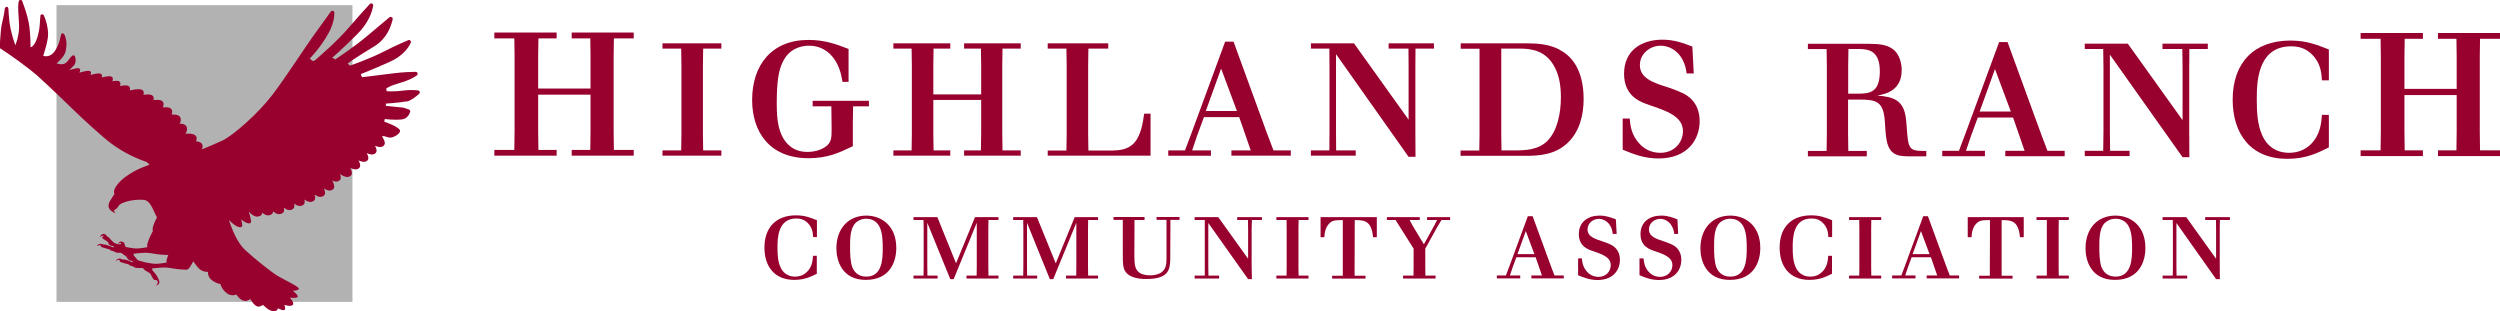
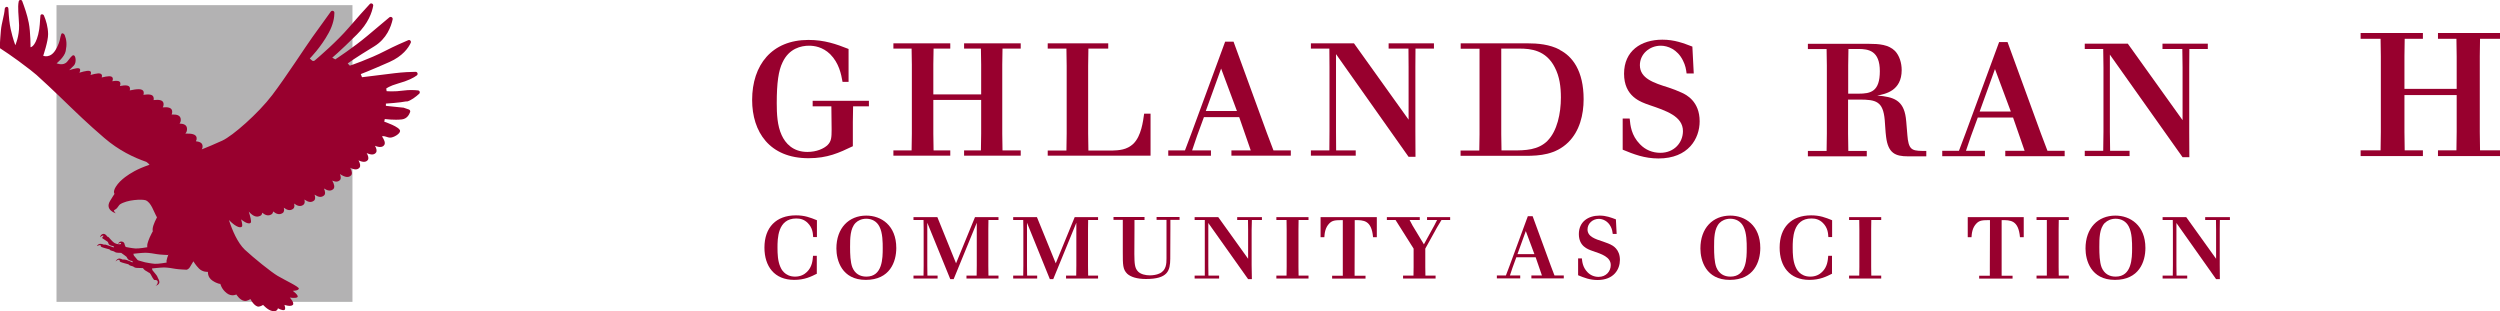
<svg xmlns="http://www.w3.org/2000/svg" id="Layer_1" version="1.1" viewBox="0 0 199.1 24.8">
  <defs>
    <style>
      .st0 {
        fill: #98002e;
      }

      .st1 {
        fill: #b3b2b3;
      }
    </style>
  </defs>
  <rect class="st1" x="4.5" y=".41" width="23.57" height="23.63" />
-   <polygon class="st0" points="50.47 2.59 50.47 3.06 48.89 3.06 48.87 4.45 48.87 10.48 48.89 11.94 50.47 11.94 50.47 12.4 45.53 12.4 45.53 11.94 47.01 11.94 47.03 10.48 47.03 7.54 42.86 7.54 42.86 10.48 42.88 11.94 44.33 11.94 44.33 12.4 39.37 12.4 39.37 11.94 40.96 11.94 40.98 10.48 40.98 4.45 40.96 3.06 39.37 3.06 39.37 2.59 44.33 2.59 44.33 3.06 42.88 3.06 42.86 4.44 42.86 7.05 47.03 7.05 47.03 4.45 47.01 3.06 45.53 3.06 45.53 2.59 50.47 2.59" />
-   <polygon class="st0" points="57.45 3.45 57.45 3.87 56 3.87 55.98 5.23 55.98 10.7 56 11.98 57.45 11.98 57.45 12.4 52.76 12.4 52.76 11.98 54.25 11.98 54.27 10.7 54.27 5.23 54.25 3.87 52.76 3.87 52.76 3.45 57.45 3.45" />
  <path class="st0" d="M67.93,11.64c-1.11.53-2.02.96-3.54.96-3.1,0-4.49-2.09-4.49-4.64,0-2.78,1.56-4.78,4.48-4.78,1.29,0,2.21.33,3.2.72v2.62h-.48c-.11-.62-.28-1.5-.99-2.21-.6-.58-1.27-.67-1.68-.67-.62,0-1.59.21-2.11,1.33-.32.65-.46,1.63-.46,3.24,0,.85.04,1.79.39,2.55.29.64.89,1.34,2.05,1.34.73,0,1.31-.26,1.61-.55.3-.3.32-.6.32-1.24l-.02-1.84h-1.49v-.44h4.48v.44h-1.26l-.02,1.26v1.91Z" />
  <polygon class="st0" points="81.29 3.45 81.29 3.87 79.84 3.87 79.82 5.14 79.82 10.65 79.84 11.98 81.29 11.98 81.29 12.4 76.78 12.4 76.78 11.98 78.12 11.98 78.14 10.65 78.14 7.96 74.33 7.96 74.33 10.65 74.35 11.98 75.68 11.98 75.68 12.4 71.15 12.4 71.15 11.98 72.6 11.98 72.62 10.65 72.62 5.14 72.6 3.87 71.15 3.87 71.15 3.45 75.68 3.45 75.68 3.87 74.35 3.87 74.33 5.13 74.33 7.52 78.14 7.52 78.14 5.14 78.12 3.87 76.78 3.87 76.78 3.45 81.29 3.45" />
  <path class="st0" d="M88.26,3.45v.42h-1.58l-.02,1.38v5.38l.02,1.36h1.89c.53-.02,1.17-.04,1.7-.55.62-.62.76-1.75.85-2.39h.51v3.35h-8.19v-.41h1.49l.02-1.36v-5.38l-.02-1.38h-1.49v-.42h4.81Z" />
  <path class="st0" d="M96.03,8.84l1.22-3.38,1.26,3.38h-2.48ZM101.42,11.98l-.53-1.4-2.65-7.26h-.67l-2.69,7.31-.51,1.35h-1.33v.42h3.4v-.42h-1.5l.39-1.15.55-1.5h2.81l.92,2.65h-1.54v.42h4.73v-.42h-1.36Z" />
  <polygon class="st0" points="114.2 3.45 114.2 3.87 112.73 3.87 112.72 5.32 112.72 10.45 112.73 12.49 112.18 12.49 106.4 4.31 106.4 10.45 106.41 11.98 107.97 11.98 107.97 12.4 104.4 12.4 104.4 11.98 105.87 11.98 105.88 10.45 105.88 5.32 105.87 3.87 104.4 3.87 104.4 3.45 107.83 3.45 112.18 9.53 112.18 5.32 112.17 3.87 110.59 3.87 110.59 3.45 114.2 3.45" />
  <path class="st0" d="M123.26,11.2c-.76.76-1.77.78-2.8.78h-.88l-.02-1.28V3.87h1.45c.9,0,2.11.12,2.81,1.49.39.74.49,1.57.49,2.41,0,1.26-.3,2.67-1.06,3.43M124.22,3.96c-.81-.43-1.75-.51-2.6-.51h-5.29v.43h1.5v6.83l-.02,1.28h-1.49v.42h5.18c1.12,0,2.39-.09,3.4-1.08.9-.89,1.22-2.18,1.22-3.43,0-2.27-.9-3.42-1.91-3.93" />
  <path class="st0" d="M129.79,9.46c.05.52.12,1.32.82,2.03.43.45,1,.68,1.62.68,1.11,0,1.8-.82,1.8-1.73,0-1.18-1.34-1.62-2.66-2.07-.73-.25-2.03-.69-2.03-2.5s1.34-2.71,3.05-2.71c.96,0,1.66.27,2.39.55l.11,2.14h-.57c-.04-.32-.09-.64-.29-1.03-.45-.91-1.23-1.18-1.77-1.18-.89,0-1.66.66-1.66,1.55,0,1.05,1.09,1.41,2.28,1.78.36.12.71.25,1.05.41.36.16,1.43.69,1.43,2.28,0,1.37-.89,2.96-3.28,2.96-1.12,0-1.98-.34-2.85-.7v-2.48h.55Z" />
  <path class="st0" d="M148,7.46h-.81v-2.25l.02-1.31h.78c.83,0,1.72.14,1.72,1.77s-.73,1.79-1.7,1.79M151.94,11.11c-.04-.26-.12-1.49-.16-1.73-.19-1.4-.97-1.67-2.28-1.77.64-.12,1.95-.37,1.95-2.03,0-.57-.18-1.15-.53-1.52-.51-.51-1.27-.57-2.07-.57h-4.87v.42h1.49l.02,1.31v5.42l-.02,1.38h-1.49v.43h4.69v-.43h-1.47l-.02-1.38v-2.71h.9c1.33,0,1.89.14,2.02,1.63.04.44.05.9.11,1.35.16,1.29.74,1.54,1.73,1.54h1.47v-.43c-1.01,0-1.33,0-1.47-.9" />
  <path class="st0" d="M157.66,8.88l1.22-3.38,1.26,3.38h-2.48ZM163.06,12.01l-.53-1.4-2.65-7.26h-.67l-2.69,7.31-.51,1.35h-1.33v.43h3.4v-.43h-1.51l.39-1.15.55-1.5h2.81l.92,2.65h-1.54v.43h4.73v-.43h-1.36Z" />
  <polygon class="st0" points="175.83 3.48 175.83 3.9 174.36 3.9 174.35 5.36 174.35 10.49 174.36 12.52 173.82 12.52 168.03 4.35 168.03 10.49 168.05 12.01 169.6 12.01 169.6 12.43 166.03 12.43 166.03 12.01 167.5 12.01 167.52 10.49 167.52 5.36 167.5 3.9 166.03 3.9 166.03 3.48 169.46 3.48 173.82 9.57 173.82 5.36 173.8 3.9 172.22 3.9 172.22 3.48 175.83 3.48" />
-   <path class="st0" d="M185.48,11.73c-.87.44-1.8.92-3.33.92-2.89,0-4.34-1.98-4.34-4.71,0-2.95,1.7-4.71,4.6-4.71,1.26,0,2.07.32,3.06.71v2.46h-.55c-.04-.58-.09-1.36-.78-2.05-.53-.53-1.1-.66-1.68-.66-2.73,0-2.73,2.99-2.73,4.25,0,.94.04,1.93.41,2.78.11.27.62,1.45,2.16,1.45.8,0,1.36-.32,1.72-.67.76-.74.85-1.68.9-2.35h.55v2.58Z" />
  <polygon class="st0" points="199.1 2.63 199.1 3.09 197.51 3.09 197.49 4.49 197.49 10.51 197.51 11.97 199.1 11.97 199.1 12.43 194.16 12.43 194.16 11.97 195.63 11.97 195.65 10.51 195.65 7.57 191.49 7.57 191.49 10.51 191.51 11.97 192.96 11.97 192.96 12.43 188 12.43 188 11.97 189.59 11.97 189.61 10.51 189.61 4.49 189.59 3.09 188 3.09 188 2.63 192.96 2.63 192.96 3.09 191.51 3.09 191.49 4.47 191.49 7.08 195.65 7.08 195.65 4.49 195.63 3.09 194.16 3.09 194.16 2.63 199.1 2.63" />
  <path class="st0" d="M65.07,21.79c-.47.24-.99.5-1.82.5-1.58,0-2.37-1.08-2.37-2.57,0-1.61.93-2.57,2.51-2.57.69,0,1.13.17,1.67.39v1.34h-.3c-.02-.32-.05-.74-.43-1.12-.29-.29-.6-.36-.92-.36-1.49,0-1.49,1.63-1.49,2.32,0,.51.02,1.05.22,1.52.06.15.34.79,1.18.79.43,0,.74-.17.94-.37.42-.4.46-.92.49-1.29h.3v1.41Z" />
  <path class="st0" d="M68.14,17.75c-.44.45-.44,1.25-.44,1.93,0,.56.02,1.19.18,1.61.21.51.61.74,1.12.74,1.29,0,1.3-1.47,1.3-2.27,0-.43,0-1.21-.26-1.71-.21-.42-.6-.63-1.05-.63-.38,0-.67.15-.85.33M71.38,19.75c0,1.1-.51,2.54-2.43,2.54s-2.34-1.57-2.34-2.5c0-1.63.99-2.62,2.38-2.62,1.18,0,2.39.77,2.39,2.58" />
  <polygon class="st0" points="74.65 17.29 76.14 20.97 77.65 17.29 79.52 17.29 79.52 17.52 78.72 17.52 78.71 18.25 78.71 21.16 78.72 21.95 79.52 21.95 79.52 22.18 76.97 22.18 76.97 21.95 77.78 21.95 77.79 21.16 77.79 17.74 75.95 22.23 75.68 22.23 73.85 17.74 73.85 21.16 73.86 21.95 74.67 21.95 74.67 22.18 72.75 22.18 72.75 21.95 73.55 21.95 73.56 21.16 73.56 18.25 73.55 17.52 72.75 17.52 72.75 17.29 74.65 17.29" />
  <polygon class="st0" points="82.58 17.29 84.08 20.97 85.59 17.29 87.45 17.29 87.45 17.52 86.66 17.52 86.65 18.25 86.65 21.16 86.66 21.95 87.45 21.95 87.45 22.18 84.9 22.18 84.9 21.95 85.71 21.95 85.72 21.16 85.72 17.74 83.88 22.23 83.61 22.23 81.79 17.74 81.79 21.16 81.8 21.95 82.6 21.95 82.6 22.18 80.69 22.18 80.69 21.95 81.49 21.95 81.5 21.16 81.5 18.25 81.49 17.52 80.69 17.52 80.69 17.29 82.58 17.29" />
  <path class="st0" d="M91.15,17.29v.23h-.8v.74s-.01,1.97-.01,1.97c.01.75.02,1.12.3,1.4.21.21.58.3.94.3.22,0,.53-.04.74-.14.57-.24.58-.81.58-1.21v-3.07h-.79v-.23h1.83v.23h-.73v.74s-.01,2.36-.01,2.36c-.01.95-.19,1.61-1.94,1.61-.72,0-1.22-.17-1.49-.42-.35-.35-.35-.7-.35-1.72v-2.57h-.74v-.23h2.48Z" />
  <polygon class="st0" points="100.5 17.29 100.5 17.52 99.7 17.52 99.68 18.31 99.68 21.12 99.7 22.23 99.4 22.23 96.23 17.76 96.23 21.12 96.24 21.95 97.09 21.95 97.09 22.18 95.14 22.18 95.14 21.95 95.95 21.95 95.95 21.12 95.95 18.31 95.95 17.52 95.14 17.52 95.14 17.29 97.02 17.29 99.4 20.61 99.4 18.31 99.39 17.52 98.53 17.52 98.53 17.29 100.5 17.29" />
  <polygon class="st0" points="104.21 17.29 104.21 17.52 103.42 17.52 103.41 18.27 103.41 21.25 103.42 21.95 104.21 21.95 104.21 22.18 101.65 22.18 101.65 21.95 102.46 21.95 102.47 21.25 102.47 18.27 102.46 17.52 101.65 17.52 101.65 17.29 104.21 17.29" />
  <path class="st0" d="M105.18,17.29h4.47v1.6h-.3c-.12-1.37-.76-1.36-1.46-1.36v.78s-.01,2.95-.01,2.95v.7h.87v.23h-2.66v-.23h.85v-.7s0-2.94,0-2.94v-.79c-.61,0-.83.02-1.07.26-.34.34-.38.8-.4,1.1h-.3v-1.6Z" />
  <polygon class="st0" points="113.65 17.29 115.49 17.29 115.49 17.52 114.8 17.52 114.44 18.12 113.51 19.8 113.51 21.27 113.52 21.95 114.33 21.95 114.33 22.18 111.74 22.18 111.74 21.95 112.57 21.95 112.58 21.27 112.58 19.8 111.52 18.12 111.14 17.52 110.45 17.52 110.45 17.29 113.07 17.29 113.07 17.52 112.26 17.52 112.5 17.97 113.4 19.46 114.22 17.97 114.45 17.52 113.65 17.52 113.65 17.29" />
  <path class="st0" d="M121.52,18.39l-.67,1.85h1.35l-.69-1.85ZM121.69,17.22h.37l1.45,3.96.29.76h.74v.23h-2.58v-.23h.84l-.5-1.45h-1.54l-.3.82-.21.63h.82v.23h-1.86v-.23h.72l.28-.74,1.47-3.99Z" />
  <path class="st0" d="M125.98,20.58c.03.28.07.71.45,1.1.23.24.54.37.88.37.6,0,.97-.44.97-.94,0-.64-.72-.88-1.44-1.12-.4-.14-1.1-.38-1.1-1.35s.73-1.47,1.65-1.47c.52,0,.9.15,1.3.3l.06,1.16h-.31c-.02-.17-.05-.35-.15-.56-.24-.49-.67-.64-.96-.64-.48,0-.9.36-.9.84,0,.57.59.76,1.24.97.19.07.39.14.57.22.19.09.77.38.77,1.24,0,.74-.48,1.6-1.78,1.6-.61,0-1.07-.18-1.55-.38v-1.34h.3Z" />
-   <path class="st0" d="M130.89,20.58c.03.28.07.71.44,1.1.23.24.54.37.88.37.6,0,.98-.44.98-.94,0-.64-.72-.88-1.44-1.12-.4-.14-1.1-.38-1.1-1.35s.73-1.47,1.65-1.47c.52,0,.9.15,1.29.3l.06,1.16h-.31c-.02-.17-.05-.35-.16-.56-.24-.49-.67-.64-.96-.64-.48,0-.9.36-.9.84,0,.57.59.76,1.24.97.19.07.39.14.57.22.19.09.77.38.77,1.24,0,.74-.48,1.6-1.78,1.6-.61,0-1.07-.18-1.55-.38v-1.34h.3Z" />
  <path class="st0" d="M136.95,17.75c-.44.45-.44,1.25-.44,1.93,0,.56.02,1.19.18,1.61.21.51.61.74,1.12.74,1.29,0,1.3-1.47,1.3-2.27,0-.43,0-1.21-.26-1.71-.21-.42-.6-.63-1.05-.63-.38,0-.67.15-.85.33M140.19,19.75c0,1.1-.51,2.54-2.43,2.54s-2.34-1.57-2.34-2.5c0-1.63.99-2.62,2.38-2.62,1.18,0,2.39.77,2.39,2.58" />
  <path class="st0" d="M145.92,21.79c-.47.24-.99.5-1.82.5-1.58,0-2.37-1.08-2.37-2.57,0-1.61.93-2.57,2.51-2.57.69,0,1.13.17,1.67.39v1.34h-.3c-.02-.32-.05-.74-.43-1.12-.29-.29-.6-.36-.92-.36-1.49,0-1.49,1.63-1.49,2.32,0,.51.02,1.05.22,1.52.06.15.34.79,1.18.79.43,0,.74-.17.94-.37.42-.4.46-.92.49-1.29h.3v1.41Z" />
  <polygon class="st0" points="149.82 17.29 149.82 17.52 149.03 17.52 149.02 18.27 149.02 21.25 149.03 21.95 149.82 21.95 149.82 22.18 147.26 22.18 147.26 21.95 148.07 21.95 148.08 21.25 148.08 18.27 148.07 17.52 147.26 17.52 147.26 17.29 149.82 17.29" />
-   <path class="st0" d="M152.99,18.39l-.67,1.85h1.35l-.69-1.85ZM153.17,17.22h.37l1.45,3.96.29.76h.74v.23h-2.58v-.23h.84l-.5-1.45h-1.54l-.3.82-.21.63h.82v.23h-1.86v-.23h.73l.28-.74,1.47-3.99Z" />
  <path class="st0" d="M156.71,17.29h4.46v1.6h-.3c-.12-1.37-.76-1.36-1.46-1.36v.78s0,2.95,0,2.95v.7h.87v.23h-2.66v-.23h.85v-.7s.01-2.94.01-2.94v-.79c-.61,0-.83.02-1.07.26-.34.34-.38.8-.4,1.1h-.3v-1.6Z" />
  <polygon class="st0" points="164.76 17.29 164.76 17.52 163.96 17.52 163.95 18.27 163.95 21.25 163.96 21.95 164.76 21.95 164.76 22.18 162.19 22.18 162.19 21.95 163.01 21.95 163.01 21.25 163.01 18.27 163.01 17.52 162.19 17.52 162.19 17.29 164.76 17.29" />
  <path class="st0" d="M167.63,17.75c-.44.45-.44,1.25-.44,1.93,0,.56.02,1.19.18,1.61.21.51.61.74,1.12.74,1.29,0,1.31-1.47,1.31-2.27,0-.43,0-1.21-.26-1.71-.21-.42-.6-.63-1.05-.63-.38,0-.67.15-.85.33M170.86,19.75c0,1.1-.51,2.54-2.43,2.54s-2.34-1.57-2.34-2.5c0-1.63.99-2.62,2.38-2.62,1.18,0,2.39.77,2.39,2.58" />
  <polygon class="st0" points="177.59 17.29 177.59 17.52 176.79 17.52 176.78 18.31 176.78 21.12 176.79 22.23 176.49 22.23 173.33 17.76 173.33 21.12 173.34 21.95 174.19 21.95 174.19 22.18 172.23 22.18 172.23 21.95 173.04 21.95 173.05 21.12 173.05 18.31 173.04 17.52 172.23 17.52 172.23 17.29 174.11 17.29 176.49 20.61 176.49 18.31 176.48 17.52 175.62 17.52 175.62 17.29 177.59 17.29" />
  <path class="st0" d="M13.27,20.69c-.02.1,0,.22,0,.22,0,0-.67.12-.95.1-.28-.02-.77-.12-.77-.12l-.5-.14-.09-.04c-.1-.13-.3-.36-.3-.36l-.04-.14s.69-.08.96-.08c.27,0,.7.07.91.11.21.04.87.07.87.07,0,0,.02-.01.05-.04-.09.22-.12.36-.13.43M32.39,8.09c.33-.07.74-.39.99-.62.1-.09.05-.26-.09-.27-.28-.03-.7-.05-1.14.01-.77.11-1.36.05-1.36.05l-.03-.21s.24-.2.94-.4c.8-.22,1.25-.46,1.49-.64.13-.09.06-.29-.09-.29-.39,0-1.01.03-1.68.11-1.09.14-2.59.32-2.59.32l-.1-.25s.67-.25,2.28-.96c1.06-.47,1.52-1.13,1.7-1.53.06-.13-.07-.27-.2-.21-.38.16-1.05.45-1.85.86-1.23.64-2.8,1.17-2.8,1.17l-.17-.18s.63-.46,2.1-1.35c1.01-.61,1.36-1.6,1.48-2.16.03-.15-.14-.25-.26-.16-.38.31-1.04.87-1.75,1.47-1.09.92-2.56,1.88-2.56,1.88l-.24-.14s.53-.42,1.96-1.84c.92-.9,1.21-1.78,1.3-2.29.03-.16-.17-.25-.27-.14-.36.39-.99,1.08-1.69,1.9-.93,1.08-2.31,2.27-2.7,2.6-.06.05-.15.05-.21,0l-.18-.16s.88-.88,1.51-2.05c.36-.66.45-1.23.45-1.59,0-.16-.2-.22-.29-.09-.37.52-1.07,1.49-1.47,2.04-.56.78-2.09,3.15-3.19,4.6-1.12,1.47-3.15,3.25-3.98,3.63-.64.29-1.18.52-1.64.7.06-.08.08-.17.07-.29-.02-.23-.23-.33-.53-.36.05-.08.07-.16.06-.27-.03-.29-.4-.36-.9-.34.1-.11.15-.25.13-.43-.03-.26-.26-.36-.59-.37.08-.11.11-.23.09-.38-.04-.28-.32-.36-.72-.34.04-.09.05-.18.04-.28-.04-.27-.34-.33-.75-.29.06-.1.08-.21.06-.33-.05-.26-.36-.3-.79-.25.02-.07.02-.14,0-.21-.05-.25-.37-.27-.81-.21.03-.08.04-.16.02-.24-.07-.28-.53-.23-1.11-.11.03-.08.03-.15.01-.22-.06-.21-.37-.21-.79-.13.04-.1.05-.19.03-.26-.05-.17-.3-.18-.64-.12.05-.1.06-.2.03-.27-.07-.19-.42-.14-.87-.03.03-.09.03-.16,0-.22-.08-.17-.43-.11-.89.02.04-.1.05-.19.02-.25-.08-.15-.45-.07-.91.07.07-.13.08-.24.04-.3-.08-.12-.42-.04-.85.1.09-.08.23-.22.38-.38.21-.23.15-.79-.03-.81-.13-.02-.32.28-.51.51-.31.37-.84.13-.84.13,0,0,.63-.5.72-.97.11-.54.07-.91-.08-1.28-.05-.12-.22-.2-.27-.07-.12.3-.05.51-.4,1.16-.44.83-1.04.56-1.04.56,0,0,.4-1.16.39-1.73-.01-.57-.16-1.07-.33-1.47-.05-.13-.26-.14-.28,0-.05.43-.03.92-.18,1.51-.26,1.01-.61,1.01-.61,1.01,0,0,.01-1.16-.14-1.94-.13-.67-.35-1.27-.52-1.73-.05-.14-.25-.12-.28.02-.1.48,0,1.12.03,1.9.02.88-.3,1.59-.3,1.59,0,0-.18-.44-.37-1.28-.1-.47-.15-.99-.18-1.61-.01-.26-.28-.17-.29-.02-.05.6-.25,1.1-.31,1.74-.03.29-.06.78-.1,1.39,0,0,1.12.71,2.45,1.75.15.12.32.26.49.4.63.58,1.29,1.18,1.79,1.67,1.48,1.43,2.26,2.19,3.61,3.35,1.15.99,2.35,1.56,3.34,1.9.1.06.18.14.26.23-1.04.36-1.51.67-1.94.98-.29.22-.56.47-.75.78-.25.41-.1.56-.1.56,0,0-.21.31-.36.57-.43.73.47.98.47.98,0,0-.14-.09-.16-.24.04-.02.18-.1.25-.18.08-.09.14-.21.23-.29.57-.38,1.76-.43,2.05-.33.45.19.62.87.9,1.36-.25.47-.4.88-.33,1.11-.02.04-.04.08-.07.12-.27.51-.35.83-.37.93-.02.1,0,.22,0,.22,0,0-.67.12-.95.1s-.77-.12-.77-.12l-.08-.17s0-.22-.22-.26c-.21-.04-.32.18-.32.18,0,0,.12-.06.18-.07.05,0,.08.01.07.07,0,.05-.28.06-.49-.05-.22-.11-.49-.5-.54-.51h-.05s-.17-.28-.36-.23c-.2.05-.24.27-.24.27,0,0,.18-.17.26-.13.08.03-.15.14-.06.21.09.07.38.24.42.28.04.04.04.15.11.22s.25.11.33.12c.08.02.03.11.03.11,0,0-.6-.23-.65-.23-.05,0-.14,0-.14,0,0,0-.2-.09-.35-.05-.14.04-.2.17-.2.17,0,0,.14-.07.23-.08.08,0,.08.02.08.02,0,0-.03.08.06.13.09.05.64.19.64.19,0,0,.05.09.18.11.13.03.19.06.19.06,0,0,.1.1.3.1.08,0,.17,0,.26.01.12.09.39.27.42.31.04.04.06.14.14.21.07.07.22.12.31.13.08.02.03.11.03.11,0,0-.46-.23-.65-.23-.05,0-.14,0-.14,0,0,0-.19-.11-.33-.07-.14.04-.23.22-.23.22,0,0,.17-.15.26-.13.08.02.07.04.07.04,0,0-.03.08.06.13.09.05.64.19.64.19,0,0,.04.07.17.11.13.04.2.06.2.06,0,0,.12.12.32.12.03,0,.07,0,.1,0,0,.01,0,.02,0,0,.18,0,.36.01.36.01,0,0,.13.18.24.22.09.04.19.12.19.12,0,0,.12.02.19.16.07.13.22.43.3.45h.08s.22,0,.18.21c-.04.21-.19.26-.19.26,0,0,.29-.07.32-.27.02-.15-.12-.37-.12-.37,0,0-.03-.11-.12-.23-.1-.12-.31-.38-.31-.38l-.04-.14s.69-.08.96-.08c.27,0,.7.07.91.11.21.04.87.07.87.07,0,0,.16,0,.29-.22.08-.14.18-.31.27-.45,0,0,.18.31.45.58.3.3.71.26.71.26,0,0-.05.43.36.7.41.27.63.26.63.26,0,0,.08.41.51.74.39.3.76.1.76.1,0,0,.27.45.63.51.26.04.49-.15.49-.15,0,0,.23.47.54.59.19.08.47-.12.47-.12,0,0,.38.43.74.49.41.08.44-.22.44-.22,0,0,.35.2.51.14.15-.06.01-.41.01-.41,0,0,.48.17.66.01.18-.15-.23-.59-.23-.59,0,0,.48.07.6-.03.16-.13-.37-.51-.37-.51,0,0,.45,0,.49-.17.03-.15-1.08-.66-1.69-1.02-.51-.3-1.9-1.42-2.62-2.09-.57-.55-.99-1.52-1.26-2.36.64.66.99.64,1.05.5.03-.08,0-.28-.08-.55.47.39.73.36.78.24.04-.11-.04-.45-.17-.86.32.35.61.5.93.33.09-.05.13-.13.14-.24.26.21.49.28.74.13.08-.05.12-.13.13-.23.27.22.51.28.75.13.13-.08.15-.24.1-.43.27.2.5.26.73.1.12-.08.14-.24.09-.43.28.21.52.26.74.1.11-.08.13-.24.08-.42.3.21.54.26.76.09.12-.09.12-.27.05-.48.31.21.54.24.75.07.13-.11.1-.32,0-.56.31.2.55.22.74.05.14-.13.08-.39-.08-.68.26.12.46.11.61-.04.1-.1.08-.28,0-.48.41.27.7.31.89.1.11-.12.06-.35-.07-.6.34.18.59.17.74-.01.1-.13.05-.34-.08-.58.36.17.61.15.74-.03.09-.12.04-.33-.09-.55.38.17.62.14.75-.05.08-.13.03-.32-.09-.53.39.16.64.11.75-.08.09-.16-.01-.4-.19-.67.21-.07.39.09.64.1.27.01.8-.3.8-.53,0-.32-1.26-.74-1.26-.74l.04-.21s.77.1,1.36.03c.42-.05.59-.39.66-.59.03-.08-.02-.17-.1-.2l-.44-.15s-.02,0-.04,0l-1.35-.14v-.18s1.12-.07,1.65-.18" />
</svg>